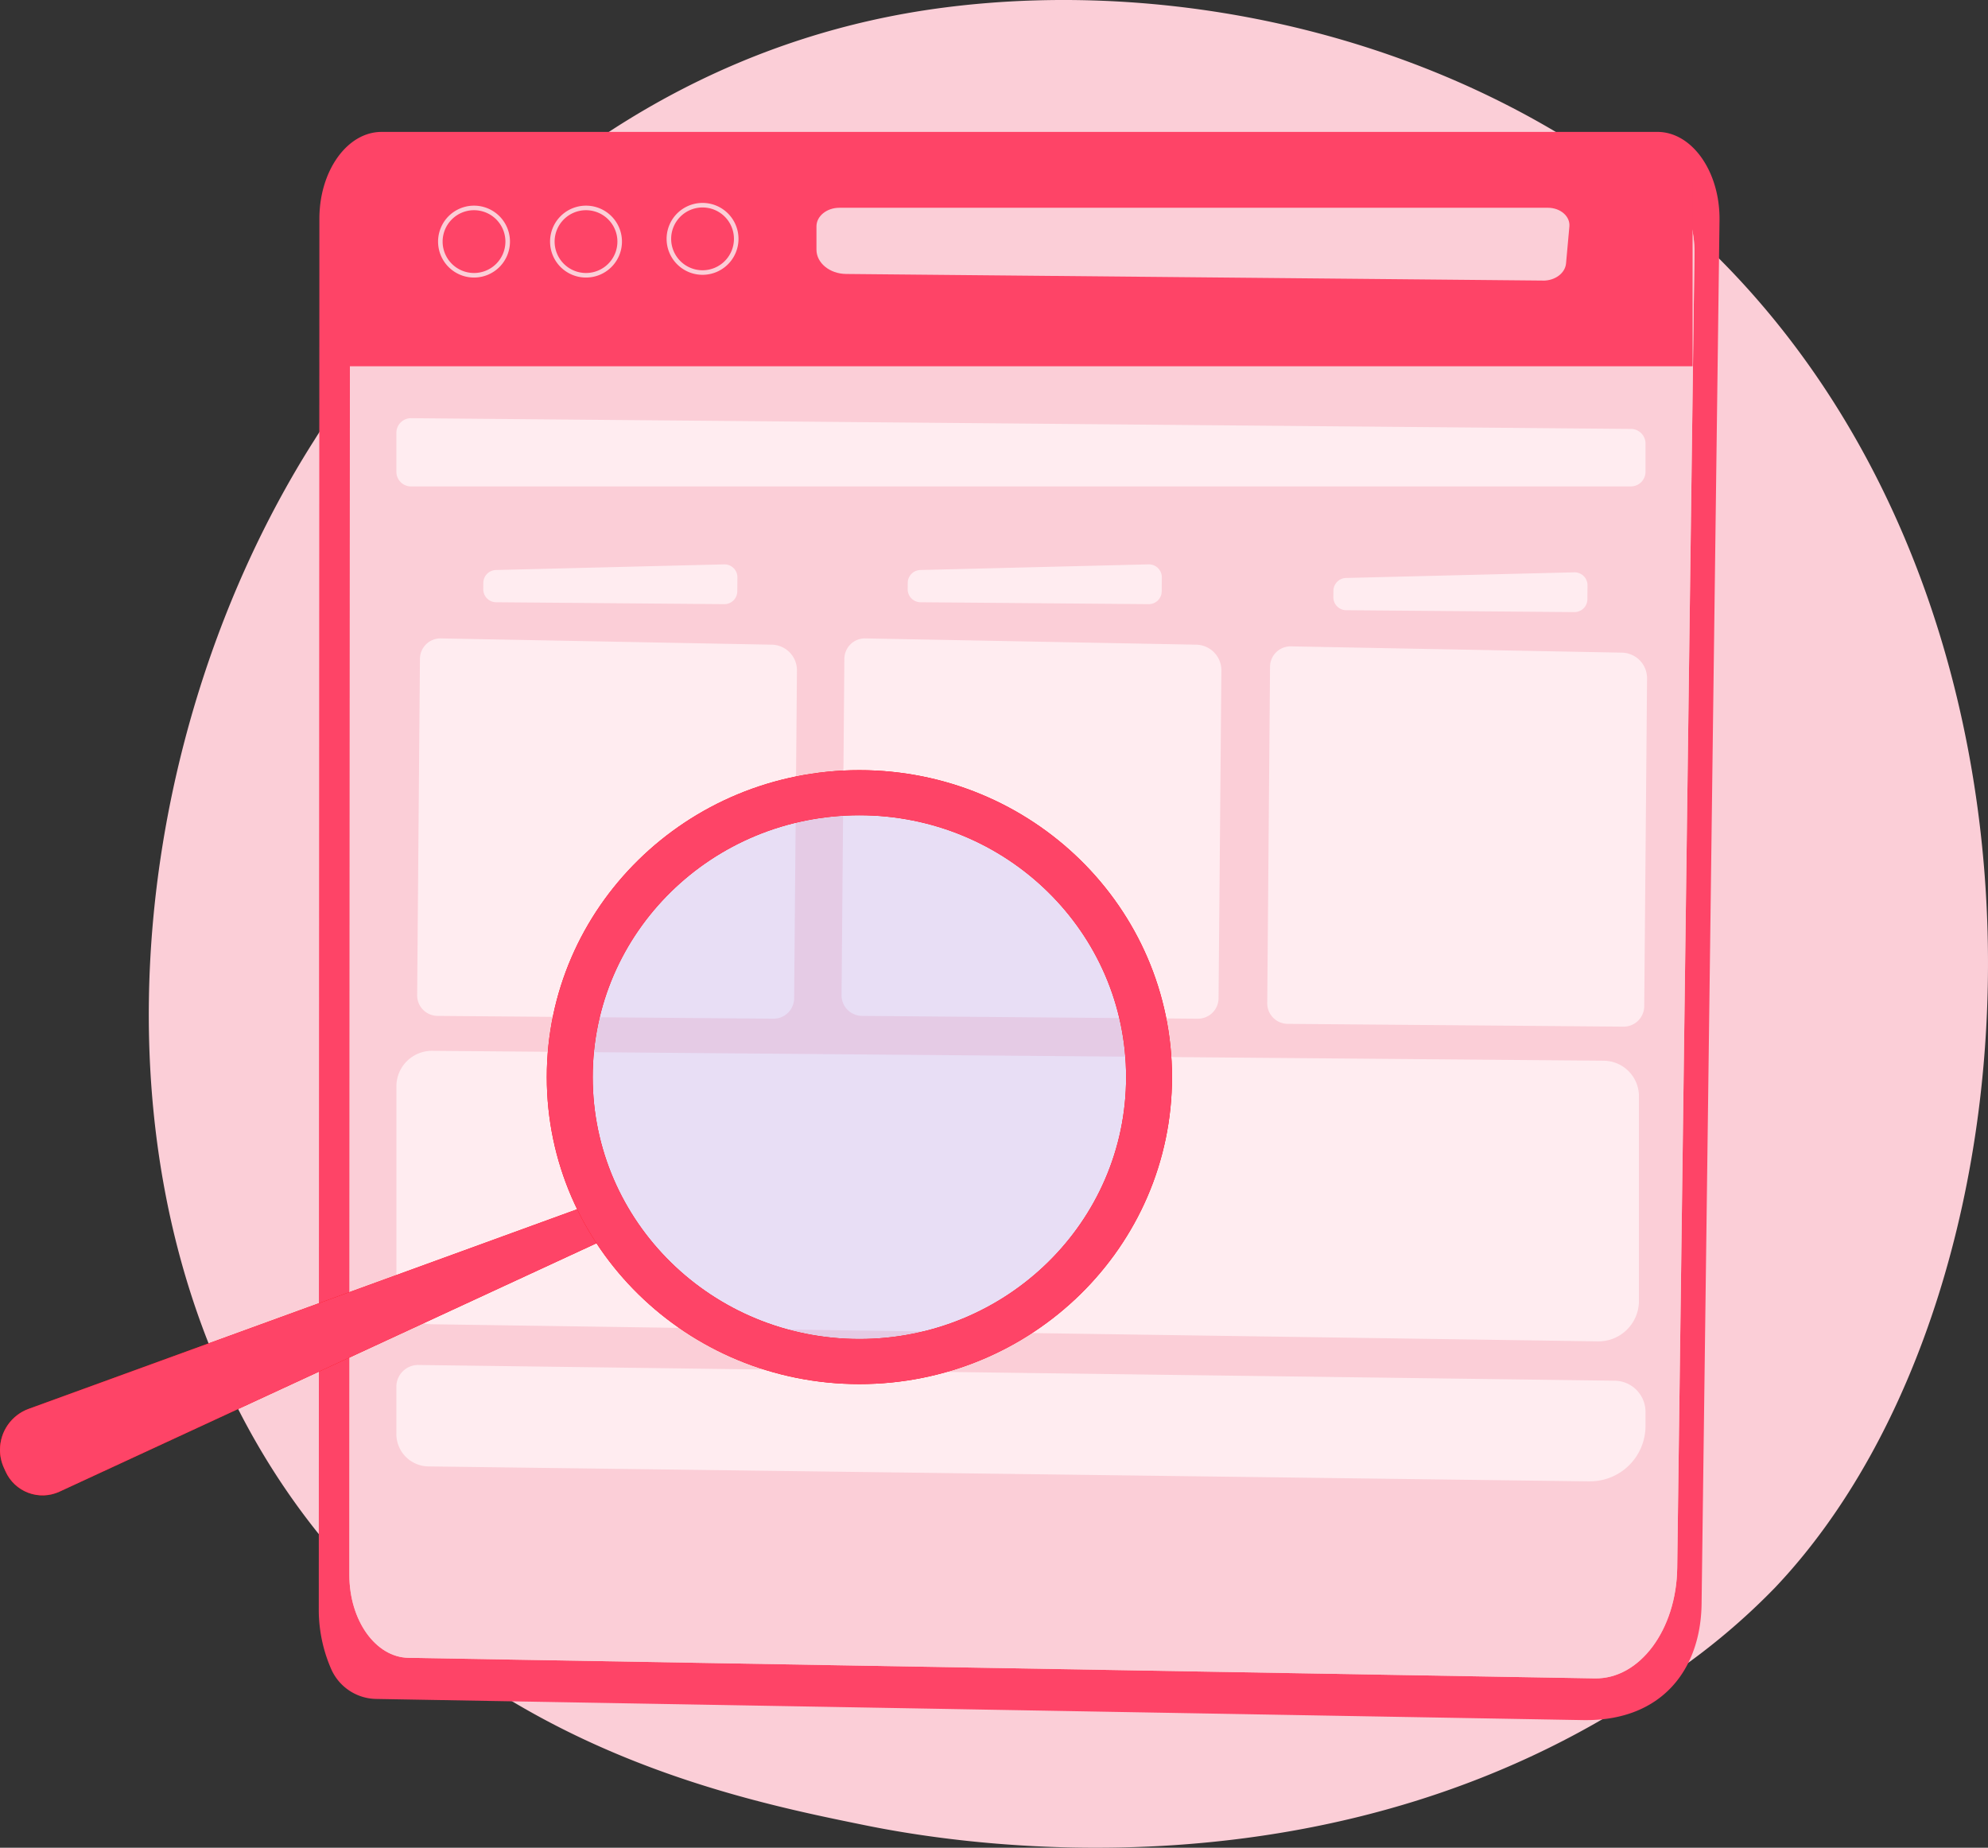
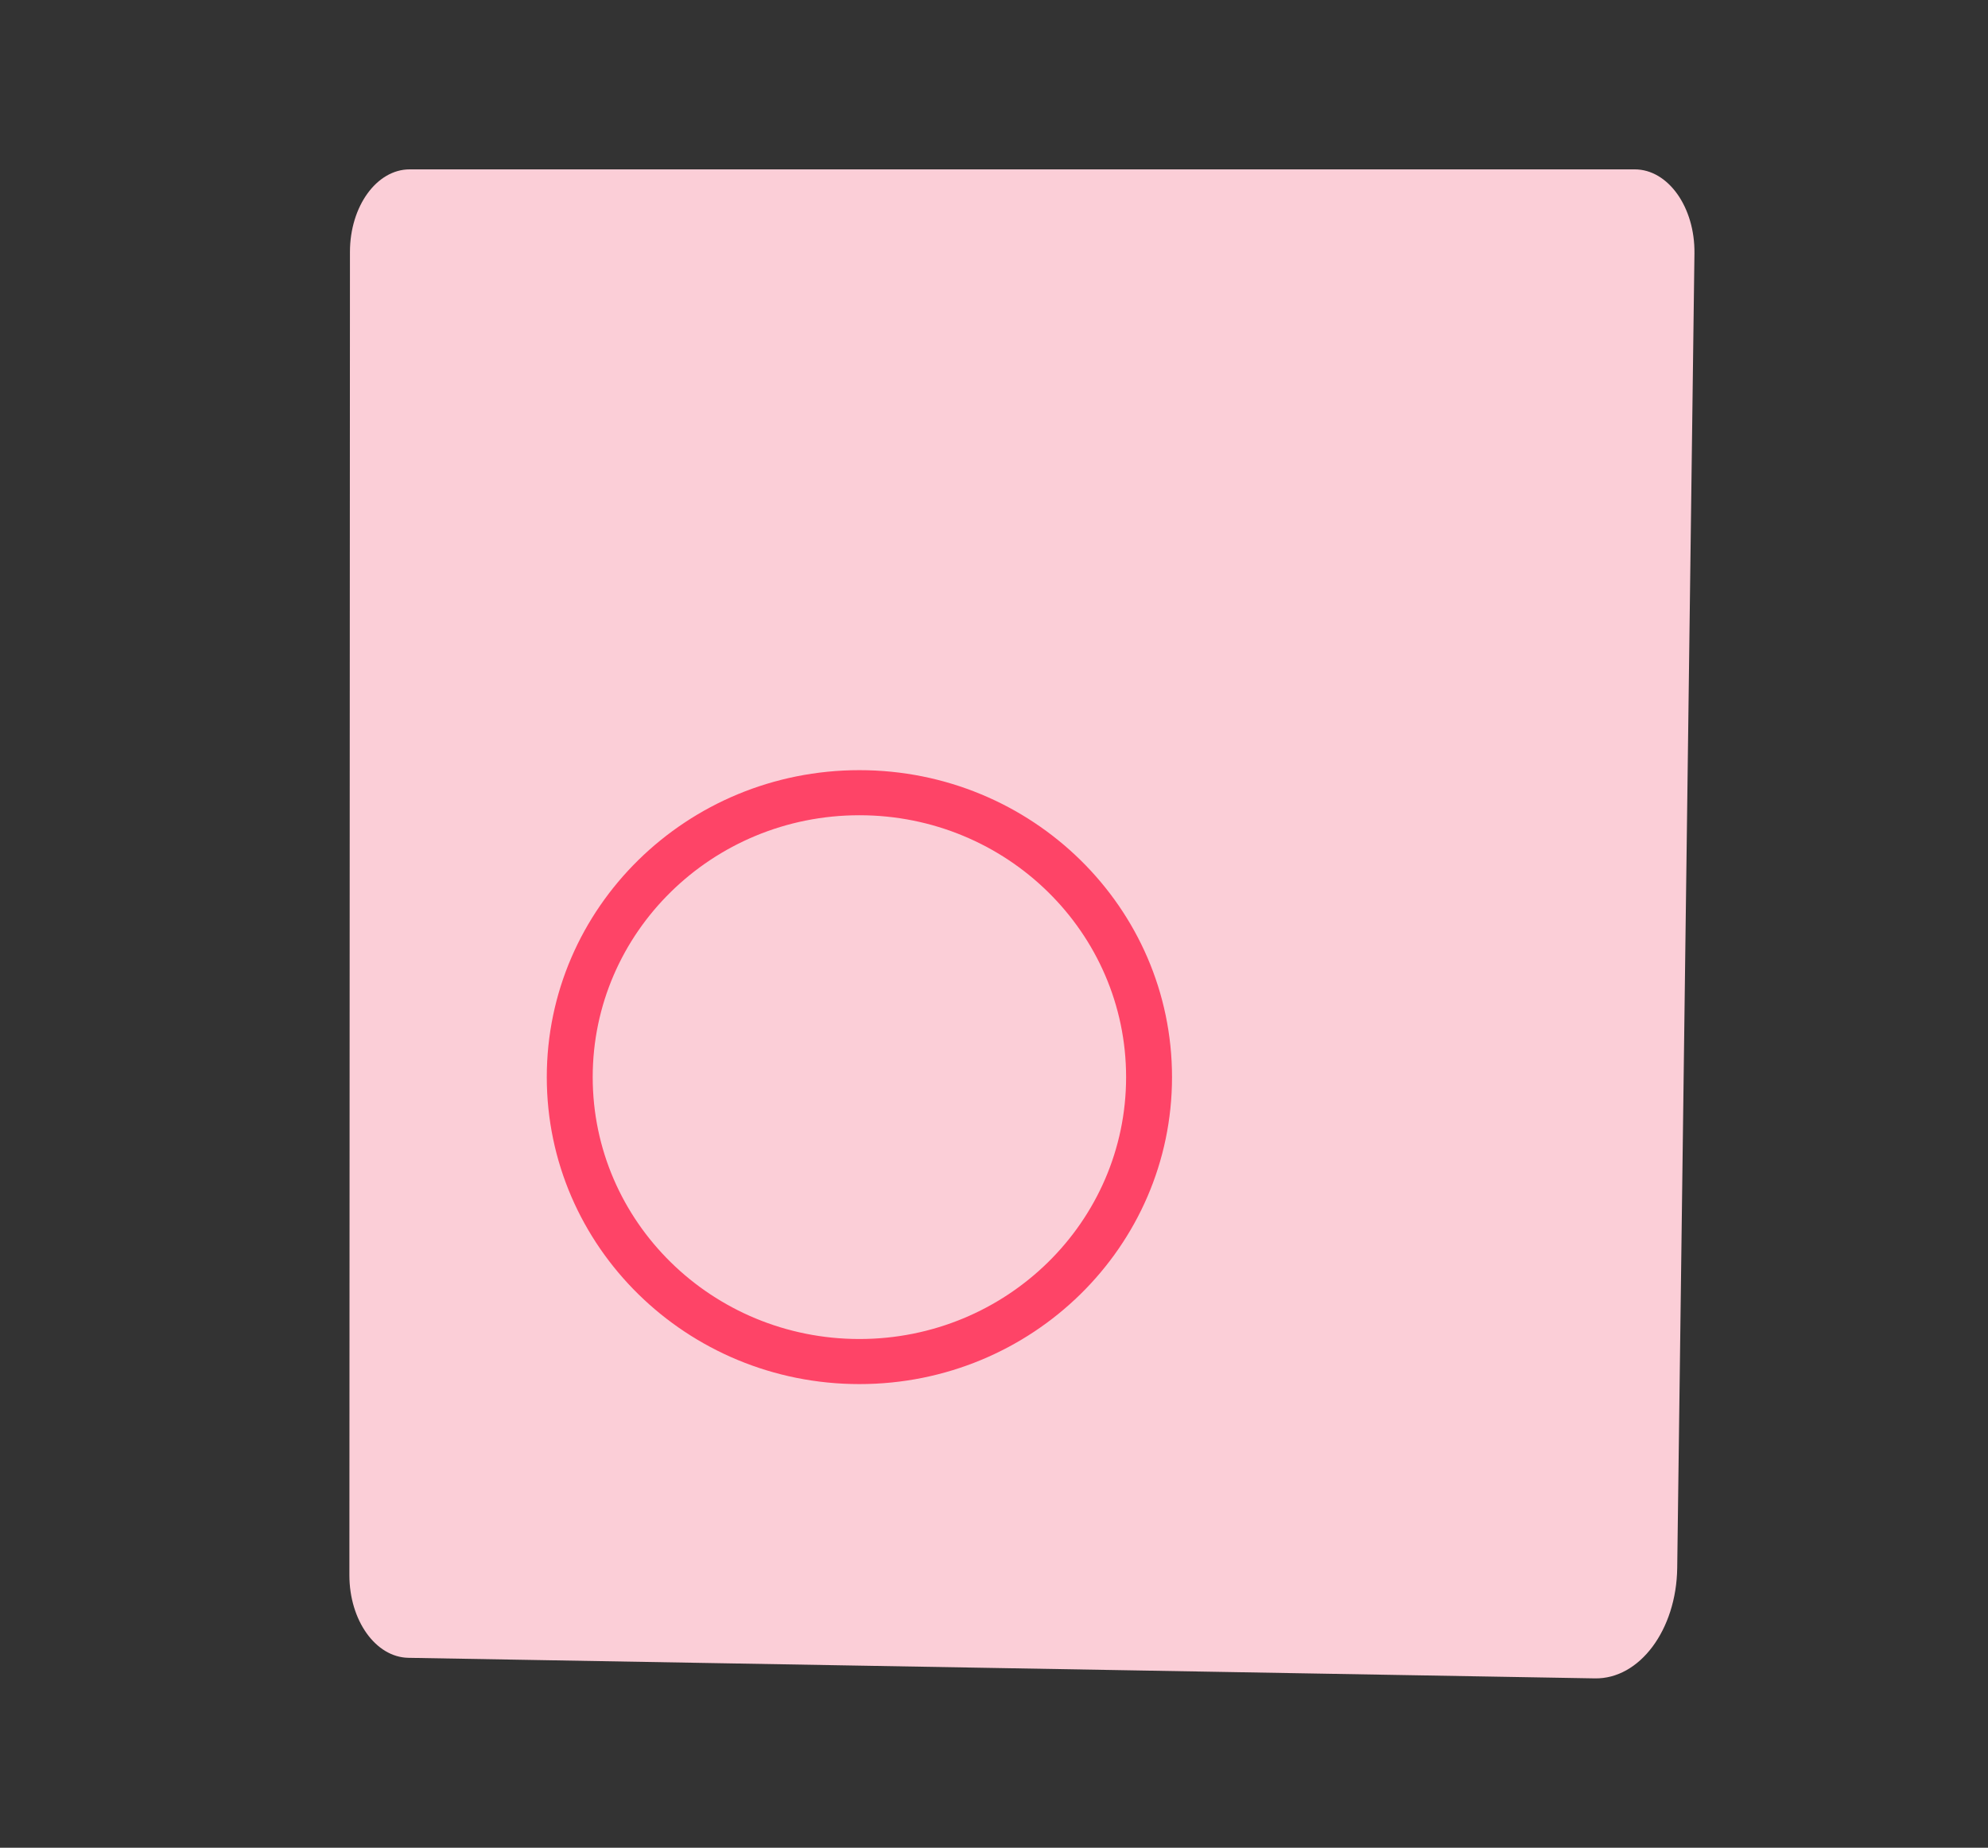
<svg xmlns="http://www.w3.org/2000/svg" width="328.648" height="305.468" viewBox="0 0 328.648 305.468">
  <rect x="0" y="0" width="328.648" height="305.468" fill="#333333" stroke="none" />
  <defs>
    <clipPath id="clip-path">
-       <rect id="Rectángulo_1525" data-name="Rectángulo 1525" width="328.648" height="305.468" fill="none" />
-     </clipPath>
+       </clipPath>
    <clipPath id="clip-path-2">
      <path id="Trazado_4664" data-name="Trazado 4664" d="M67.724,28c-5.45,0-9.869,6.107-9.872,13.646l-.093,218.763c0,7.477,4.342,13.566,9.748,13.661l196.152,3.4c7.4.128,13.477-8.029,13.611-18.258L280.119,41.9c.1-7.638-4.348-13.9-9.87-13.9Z" fill="none" />
    </clipPath>
    <clipPath id="clip-path-4">
      <path id="Trazado_4680" data-name="Trazado 4680" d="M4.743,232.912A7.207,7.207,0,0,0,0,239.668v.039a7.181,7.181,0,0,0,.649,2.956l.285.629a6.7,6.7,0,0,0,8.874,3.321l.034-.016L101.2,204.335l-2.369-5.666Z" fill="#fe4467" />
    </clipPath>
    <clipPath id="clip-path-6">
      <rect id="Rectángulo_1529" data-name="Rectángulo 1529" width="92.89" height="91.214" transform="translate(95.628 132.464)" fill="none" />
    </clipPath>
    <clipPath id="clip-path-7">
      <path id="Trazado_4683" data-name="Trazado 4683" d="M97.984,178.069c0-23.909,19.739-43.293,44.089-43.293s44.089,19.383,44.089,43.293-19.739,43.295-44.089,43.295-44.089-19.383-44.089-43.295m-7.592,0c0,28.029,23.138,50.749,51.681,50.749s51.68-22.721,51.68-50.749-23.138-50.747-51.68-50.747-51.681,22.721-51.681,50.747" fill="none" />
    </clipPath>
  </defs>
  <g id="_404-img" data-name="404-img" transform="translate(-290 -267)">
    <g id="Grupo_9785" data-name="Grupo 9785" transform="translate(290 267)">
      <g id="Grupo_9784" data-name="Grupo 9784" clip-path="url(#clip-path)">
-         <path id="Trazado_4661" data-name="Trazado 4661" d="M293.407,262.5a109.946,109.946,0,0,1-16.818,14.16c-54.865,39.366-119.782,27.892-133.582,25.089-20.374-4.138-59.755-12.137-88.228-45.619C11.7,205.473,18.41,125.665,51.823,72.982c6.112-9.637,38.4-63.121,104.013-71.7,39.711-5.191,86,5.279,119.522,33.363C345.726,93.6,340.717,212.693,293.407,262.5" fill="#fbced7" />
        <path id="Trazado_4662" data-name="Trazado 4662" d="M63.073,21.805H273.984c5.751,0,10.383,6.594,10.279,14.631L281.3,265.155c-.14,10.765-6.473,19.35-19.436,19.215l-199.686-3.5a8.278,8.278,0,0,1-7.49-5.083,24.567,24.567,0,0,1-1.989-9.376l.1-230.242c0-7.933,4.605-14.362,10.281-14.362" fill="#fe4467" />
        <path id="Trazado_4663" data-name="Trazado 4663" d="M67.724,28c-5.45,0-9.869,6.108-9.872,13.646l-.093,218.763c0,7.477,4.342,13.567,9.748,13.661l196.152,3.4c7.4.128,13.477-8.029,13.611-18.257L280.119,41.9c.1-7.637-4.348-13.9-9.87-13.9Z" fill="#ffbdbd" />
      </g>
    </g>
    <g id="Grupo_9787" data-name="Grupo 9787" transform="translate(290 267)">
      <g id="Grupo_9786" data-name="Grupo 9786" clip-path="url(#clip-path-2)">
        <path id="Trazado_5033" data-name="Trazado 5033" d="M0,0H222.463V249.6H0Z" transform="translate(57.755 27.998)" fill="#fbced7" />
      </g>
    </g>
    <g id="Grupo_9789" data-name="Grupo 9789" transform="translate(290 267)">
      <g id="Grupo_9788" data-name="Grupo 9788" clip-path="url(#clip-path)">
        <path id="Trazado_4665" data-name="Trazado 4665" d="M279.811,60.553H57.759V30.244a2.926,2.926,0,0,1,2.927-2.927H277.049a2.763,2.763,0,0,1,2.762,2.762Z" fill="#fe4467" />
        <path id="Trazado_4666" data-name="Trazado 4666" d="M255.074,46.384l-115.2-1.092c-2.716-.026-4.9-1.819-4.9-4.023V37.428c0-1.7,1.7-3.079,3.794-3.079H255.9c2.066,0,3.7,1.424,3.544,3.1l-.553,6.1c-.147,1.618-1.819,2.863-3.817,2.844" fill="#fbced7" />
-         <path id="Trazado_4667" data-name="Trazado 4667" d="M269.607,80.414H67.95A2.418,2.418,0,0,1,65.528,78V71.547a2.418,2.418,0,0,1,2.423-2.413h.021L269.628,70.91a2.419,2.419,0,0,1,2.4,2.413V78a2.418,2.418,0,0,1-2.422,2.413" fill="#ffecf0" />
+         <path id="Trazado_4667" data-name="Trazado 4667" d="M269.607,80.414H67.95A2.418,2.418,0,0,1,65.528,78V71.547a2.418,2.418,0,0,1,2.423-2.413h.021L269.628,70.91a2.419,2.419,0,0,1,2.4,2.413a2.418,2.418,0,0,1-2.422,2.413" fill="#ffecf0" />
        <path id="Trazado_4668" data-name="Trazado 4668" d="M116.143,45.432a5.943,5.943,0,1,1,5.943-5.943,5.943,5.943,0,0,1-5.943,5.943m0-11.133a5.19,5.19,0,1,0,5.19,5.19,5.19,5.19,0,0,0-5.19-5.19" fill="#fbced7" />
        <path id="Trazado_4669" data-name="Trazado 4669" d="M96.877,45.884a5.943,5.943,0,1,1,5.943-5.943,5.943,5.943,0,0,1-5.943,5.943m0-11.133a5.19,5.19,0,1,0,5.19,5.19,5.19,5.19,0,0,0-5.19-5.19" fill="#fbced7" />
        <path id="Trazado_4670" data-name="Trazado 4670" d="M78.363,45.884a5.943,5.943,0,1,1,5.943-5.943,5.943,5.943,0,0,1-5.943,5.943m0-11.133a5.19,5.19,0,1,0,5.19,5.19,5.19,5.19,0,0,0-5.19-5.19" fill="#fbced7" />
        <path id="Trazado_4671" data-name="Trazado 4671" d="M189.892,99.877l-37.715-.313a2.14,2.14,0,0,1-2.121-2.157l.009-1.052a2.14,2.14,0,0,1,2.087-2.121l37.725-.933a2.139,2.139,0,0,1,2.192,2.086c0,.024,0,.047,0,.071l-.019,2.3a2.14,2.14,0,0,1-2.157,2.122" fill="#ffecf0" />
        <path id="Trazado_4672" data-name="Trazado 4672" d="M198.021,168.41l-55.527-.462a3.4,3.4,0,0,1-3.369-3.426l.462-55.614a3.4,3.4,0,0,1,3.338-3.369l54.833,1.04a4.237,4.237,0,0,1,4.156,4.272l-.467,54.188a3.4,3.4,0,0,1-3.426,3.369" fill="#ffecf0" />
        <path id="Trazado_4673" data-name="Trazado 4673" d="M119.73,99.877l-37.715-.313a2.14,2.14,0,0,1-2.122-2.156h0l.009-1.052a2.14,2.14,0,0,1,2.087-2.121l37.726-.933a2.138,2.138,0,0,1,2.191,2.085c0,.024,0,.048,0,.072l-.019,2.3a2.14,2.14,0,0,1-2.157,2.122" fill="#ffecf0" />
        <path id="Trazado_4674" data-name="Trazado 4674" d="M127.857,168.41l-55.527-.462a3.4,3.4,0,0,1-3.369-3.426l.462-55.614a3.4,3.4,0,0,1,3.338-3.369l54.833,1.04a4.237,4.237,0,0,1,4.156,4.272l-.467,54.188a3.4,3.4,0,0,1-3.426,3.369" fill="#ffecf0" />
        <path id="Trazado_4675" data-name="Trazado 4675" d="M260.263,101.193l-37.715-.313a2.14,2.14,0,0,1-2.122-2.156h0l.009-1.052a2.14,2.14,0,0,1,2.087-2.121l37.726-.933A2.139,2.139,0,0,1,262.44,96.7c0,.024,0,.047,0,.071l-.019,2.3a2.14,2.14,0,0,1-2.157,2.122" fill="#ffecf0" />
        <path id="Trazado_4676" data-name="Trazado 4676" d="M268.391,169.725l-55.527-.461a3.4,3.4,0,0,1-3.369-3.426l.462-55.614a3.4,3.4,0,0,1,3.338-3.369l54.833,1.04a4.236,4.236,0,0,1,4.156,4.272l-.467,54.188a3.4,3.4,0,0,1-3.426,3.369" fill="#ffecf0" />
        <path id="Trazado_4677" data-name="Trazado 4677" d="M270.942,215.068a6.685,6.685,0,0,1-6.685,6.685h-.1L71.322,218.924a5.878,5.878,0,0,1-5.791-5.877V179.6a5.878,5.878,0,0,1,5.878-5.878h.049l193.658,1.634a5.877,5.877,0,0,1,5.826,5.721Z" fill="#ffecf0" />
        <path id="Trazado_4678" data-name="Trazado 4678" d="M262.752,244.9,70.825,242.428a5.366,5.366,0,0,1-5.3-5.366v-7.81a3.6,3.6,0,0,1,3.606-3.594h.036l197.776,2.6a5.152,5.152,0,0,1,5.084,5.152v2.322a9.16,9.16,0,0,1-9.16,9.16h-.117" fill="#ffecf0" />
        <path id="Trazado_4679" data-name="Trazado 4679" d="M4.743,232.912A7.207,7.207,0,0,0,0,239.668v.039a7.183,7.183,0,0,0,.649,2.957l.285.628a6.7,6.7,0,0,0,8.874,3.32l.034-.015L101.2,204.335l-2.369-5.666Z" fill="red" />
      </g>
    </g>
    <g id="Grupo_9791" data-name="Grupo 9791" transform="translate(290 267)">
      <g id="Grupo_9790" data-name="Grupo 9790" clip-path="url(#clip-path-4)">
-         <rect id="Rectángulo_1528" data-name="Rectángulo 1528" width="101.197" height="49.488" transform="translate(0 198.669)" fill="#fe4467" />
-       </g>
+         </g>
    </g>
    <g id="Grupo_9796" data-name="Grupo 9796" transform="translate(290 267)">
      <g id="Grupo_9795" data-name="Grupo 9795" clip-path="url(#clip-path)">
        <g id="Grupo_9794" data-name="Grupo 9794" opacity="0.36">
          <g id="Grupo_9793" data-name="Grupo 9793">
            <g id="Grupo_9792" data-name="Grupo 9792" clip-path="url(#clip-path-6)">
              <path id="Trazado_4681" data-name="Trazado 4681" d="M188.518,178.071c0,25.188-20.794,45.607-46.445,45.607s-46.445-20.419-46.445-45.607,20.794-45.607,46.445-45.607,46.445,20.419,46.445,45.607" fill="#bec4ff" />
            </g>
          </g>
        </g>
        <path id="Trazado_4682" data-name="Trazado 4682" d="M97.984,178.07c0-23.91,19.739-43.294,44.089-43.294s44.089,19.383,44.089,43.294-19.739,43.294-44.089,43.294S97.984,201.981,97.984,178.07m-7.592,0c0,28.028,23.138,50.748,51.681,50.748s51.68-22.721,51.68-50.748-23.138-50.748-51.68-50.748S90.392,150.043,90.392,178.07" fill="red" />
      </g>
    </g>
    <g id="Grupo_9798" data-name="Grupo 9798" transform="translate(290 267)">
      <g id="Grupo_9797" data-name="Grupo 9797" clip-path="url(#clip-path-7)">
        <rect id="Rectángulo_1531" data-name="Rectángulo 1531" width="103.361" height="101.497" transform="translate(90.392 127.322)" fill="#fe4467" />
      </g>
    </g>
    <rect id="Rectángulo_1532" data-name="Rectángulo 1532" width="328.648" height="305.468" transform="translate(290 267)" fill="none" />
  </g>
</svg>